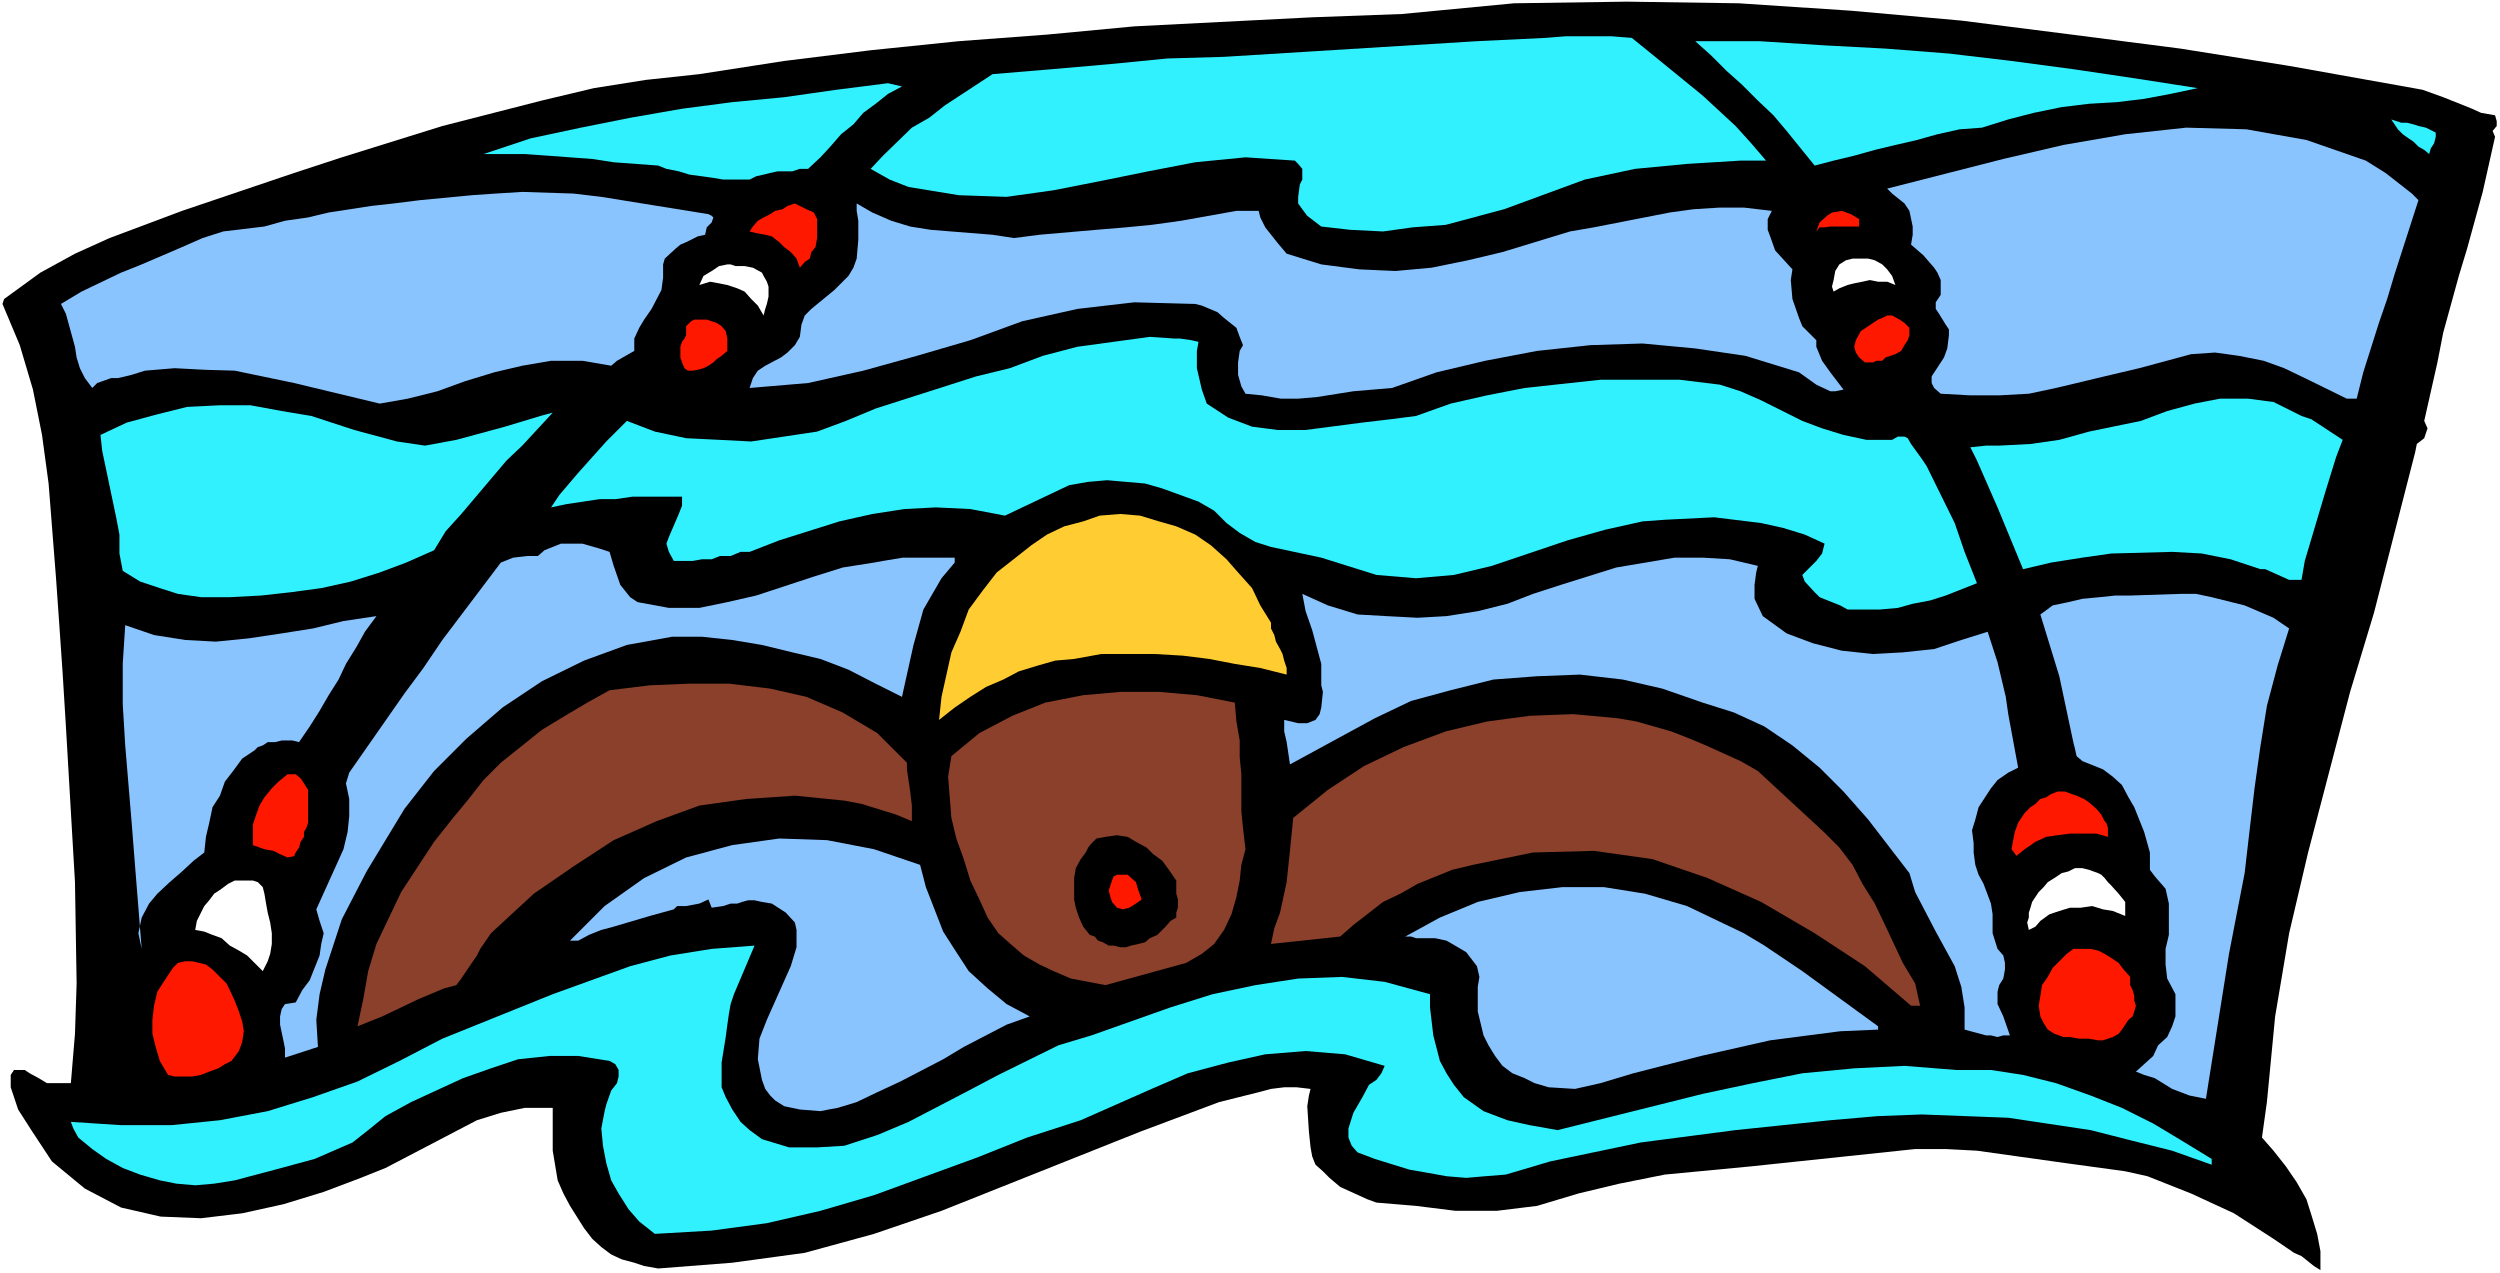
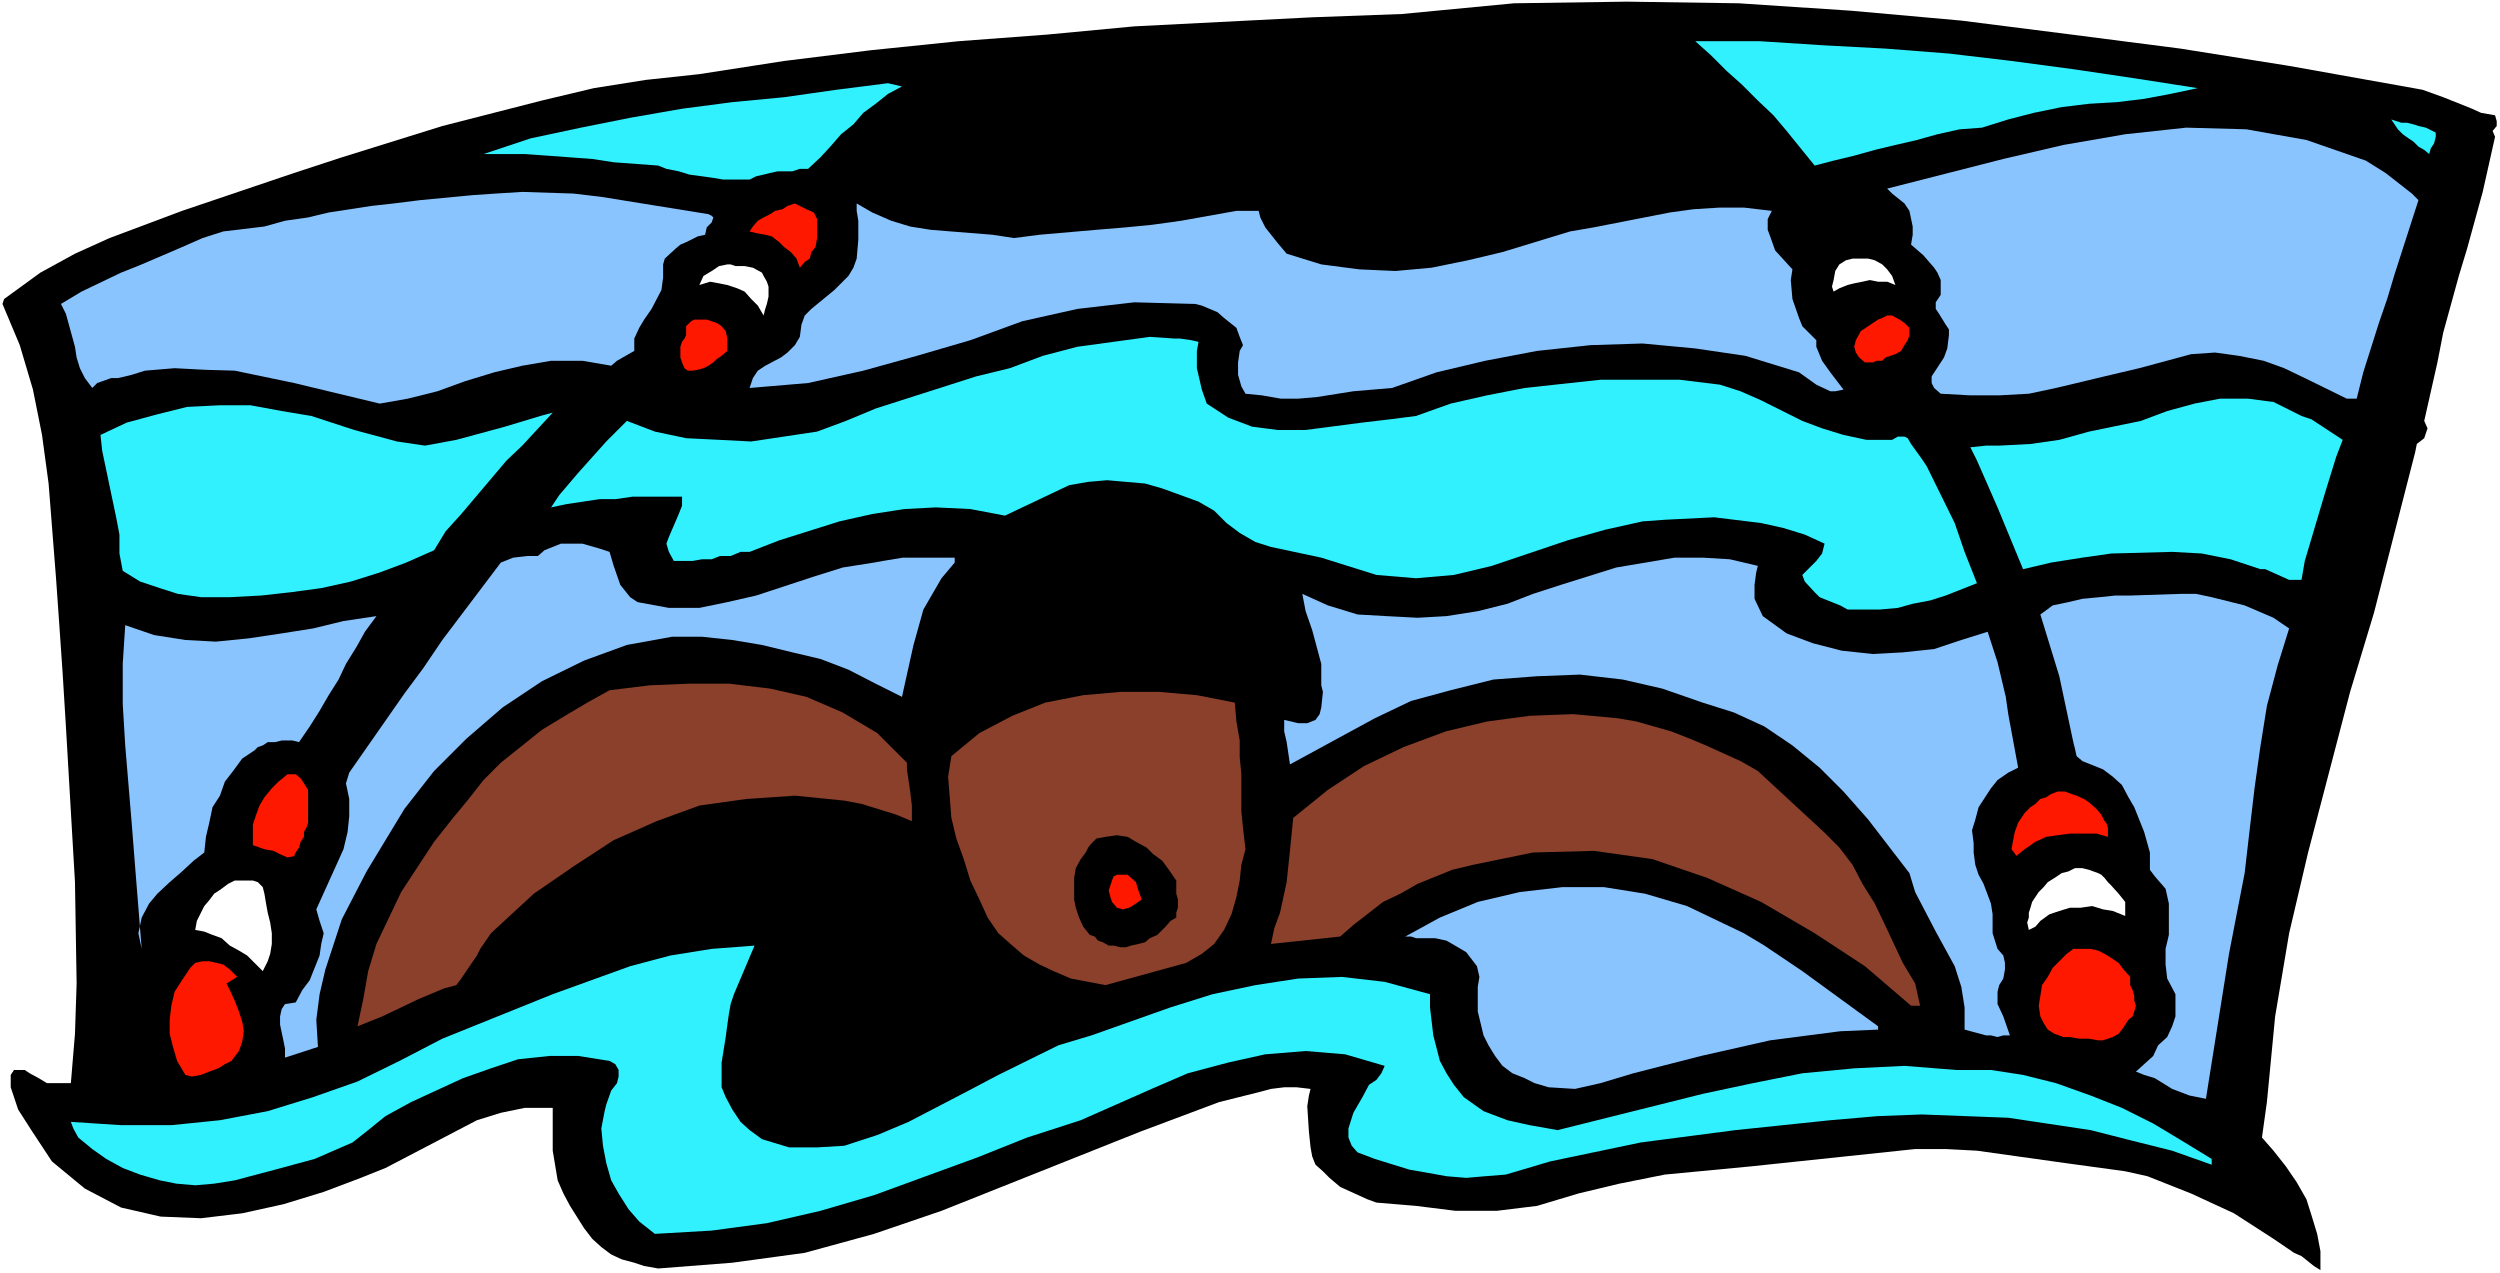
<svg xmlns="http://www.w3.org/2000/svg" xmlns:ns1="http://sodipodi.sourceforge.net/DTD/sodipodi-0.dtd" xmlns:ns2="http://www.inkscape.org/namespaces/inkscape" version="1.0" width="129.766mm" height="66.099mm" id="svg37" ns1:docname="Swimmer 27.wmf">
  <rect width="100%" height="100%" fill="#333333" stroke="none" />
  <ns1:namedview id="namedview37" pagecolor="#ffffff" bordercolor="#000000" borderopacity="0.25" ns2:showpageshadow="2" ns2:pageopacity="0.0" ns2:pagecheckerboard="0" ns2:deskcolor="#d1d1d1" ns2:document-units="mm" />
  <defs id="defs1">
    <pattern id="WMFhbasepattern" patternUnits="userSpaceOnUse" width="6" height="6" x="0" y="0" />
  </defs>
  <path style="fill:#ffffff;fill-opacity:1;fill-rule:evenodd;stroke:none" d="M 0,249.822 H 490.455 V 0 H 0 Z" id="path1" />
  <path style="fill:#000000;fill-opacity:1;fill-rule:evenodd;stroke:none" d="m 473.487,17.29 1.778,0.323 4.04,1.454 5.656,2.262 1.778,0.808 2.747,0.485 0.323,1.131 v 0.97 l -0.808,0.97 0.485,1.131 -2.424,10.827 -3.07,11.15 -1.616,5.333 -3.07,11.15 -1.131,5.817 -2.586,11.473 0.646,1.454 -0.646,1.939 -1.454,1.131 -0.323,1.616 -8.08,31.511 -4.686,15.513 -8.242,31.511 -3.717,15.836 -2.747,16.321 -1.616,16.806 -0.97,6.948 2.262,2.585 2.424,3.07 2.101,3.07 1.939,3.393 0.97,3.07 1.131,3.717 0.646,3.393 v 3.717 l -1.293,-0.808 -2.424,-1.939 -1.454,-0.646 -4.04,-2.747 -7.757,-5.009 -8.403,-3.878 -8.565,-3.393 -4.363,-0.97 -11.797,-1.616 -17.291,-2.424 -6.141,-0.323 h -5.979 l -32.158,3.393 -16.968,1.616 -8.888,1.778 -8.08,1.939 -8.08,2.424 -7.918,0.97 h -8.08 l -7.757,-0.97 -7.757,-0.646 -1.778,-0.646 -5.333,-2.424 -2.101,-1.778 -1.293,-1.293 -1.454,-1.293 -0.646,-1.616 -0.323,-1.778 -0.323,-3.07 -0.323,-5.009 0.323,-2.101 0.323,-1.293 -2.747,-0.323 h -2.424 l -2.586,0.323 -2.424,0.646 -2.586,0.646 -5.171,1.293 -15.514,5.817 -38.946,15.513 -13.251,4.525 -13.574,3.717 -14.221,1.939 -14.544,1.131 -2.747,-0.485 -1.939,-0.646 -2.424,-0.646 -2.101,-0.97 -1.939,-1.454 -1.778,-1.616 -1.616,-2.101 -2.747,-4.363 -1.293,-2.424 -1.131,-2.585 -0.97,-5.817 v -8.403 h -5.494 l -4.686,0.97 -4.686,1.454 -17.938,9.372 -4.848,1.939 -7.272,2.747 -7.918,2.424 -8.08,1.778 -8.08,0.97 -7.918,-0.323 -7.757,-1.778 -7.11,-3.717 -6.464,-5.333 -4.04,-6.141 -2.586,-4.04 -0.808,-2.424 -0.646,-1.939 v -2.424 l 0.646,-0.97 h 1.131 0.97 l 0.97,0.646 1.778,0.97 1.616,0.97 h 0.97 3.717 l 0.808,-9.696 0.323,-9.857 -0.323,-19.876 -1.778,-30.541 -0.646,-10.504 -0.646,-9.372 -0.646,-9.211 L 9.534,94.855 8.242,85.321 6.464,76.433 3.878,67.707 0.485,59.628 0.808,58.658 7.918,53.487 l 6.787,-3.717 6.787,-3.07 14.221,-5.333 21.978,-7.433 9.373,-3.07 19.715,-6.141 19.554,-5.009 10.181,-2.424 10.181,-1.616 10.504,-1.131 16.645,-2.585 16.968,-2.101 17.291,-1.778 17.291,-1.293 17.13,-1.616 34.906,-1.778 17.614,-0.646 21.978,-2.101 22.139,-0.323 21.978,0.323 21.978,1.454 21.654,1.939 21.654,2.747 21.331,2.747 21.331,3.393 z" id="path2" />
-   <path style="fill:#32f1ff;fill-opacity:1;fill-rule:evenodd;stroke:none" d="m 320.129,7.433 3.394,2.747 10.504,8.564 6.464,5.979 3.07,3.393 2.909,3.393 h -5.01 l -10.504,0.646 -10.181,0.97 -9.858,2.101 -15.837,5.817 -11.474,3.07 -6.464,0.485 -5.818,0.808 -6.464,-0.323 -5.656,-0.646 -2.747,-2.101 -0.97,-1.293 -0.808,-1.131 v -1.293 l 0.323,-2.424 0.485,-0.97 v -0.97 -1.131 l -0.808,-0.97 -0.646,-0.646 -9.696,-0.646 -9.858,0.97 -9.211,1.778 -9.534,1.939 -9.05,1.778 -9.211,1.293 -9.373,-0.323 -9.858,-1.616 -3.717,-1.454 -3.717,-2.101 2.424,-2.585 5.656,-5.494 3.394,-1.939 3.07,-2.424 9.373,-6.141 11.635,-0.97 11.15,-0.97 11.474,-1.131 11.15,-0.323 49.611,-3.07 13.413,-0.646 4.04,-0.323 h 8.888 z" id="path3" />
  <path style="fill:#32f1ff;fill-opacity:1;fill-rule:evenodd;stroke:none" d="m 431.148,17.29 -5.333,1.131 -5.171,0.97 -5.333,0.646 -5.494,0.323 -5.333,0.646 -5.494,1.131 -5.01,1.293 -5.171,1.616 -4.363,0.323 -4.363,0.97 -4.04,1.131 -4.202,0.97 -4.04,0.97 -4.04,1.131 -4.04,0.97 -3.717,0.97 -2.747,-3.393 -2.747,-3.393 -2.586,-3.07 -3.07,-2.909 -3.07,-3.07 -3.07,-2.747 -3.07,-3.07 -3.07,-2.747 h 12.605 l 12.605,0.808 12.12,0.646 12.443,0.97 12.282,1.454 12.12,1.616 11.958,1.778 z" id="path4" />
  <path style="fill:#32f1ff;fill-opacity:1;fill-rule:evenodd;stroke:none" d="m 176.952,16.967 -2.747,1.454 -2.424,1.939 -2.424,1.778 -1.939,2.262 -2.424,1.939 -2.101,2.424 -1.939,2.101 -2.424,2.262 h -1.616 l -1.454,0.485 h -1.293 -1.616 l -1.454,0.323 -1.293,0.323 -1.454,0.323 -1.293,0.646 h -2.424 -2.747 l -1.939,-0.323 -2.262,-0.323 -2.424,-0.323 -2.101,-0.646 -2.424,-0.485 -1.616,-0.646 -4.363,-0.323 -4.363,-0.323 -4.202,-0.646 -4.363,-0.323 -4.363,-0.323 -4.525,-0.323 h -4.363 -3.717 l 9.211,-3.07 9.858,-2.101 9.696,-1.939 10.181,-1.778 9.858,-1.293 10.181,-0.97 10.181,-1.454 10.181,-1.293 z" id="path5" />
  <path style="fill:#32f1ff;fill-opacity:1;fill-rule:evenodd;stroke:none" d="m 477.851,26.016 v 0.808 l -0.323,1.293 -0.646,0.97 -0.323,1.131 -0.97,-0.808 -1.131,-0.646 -0.97,-0.97 -0.97,-0.646 -1.131,-0.808 -0.97,-0.97 -0.646,-0.97 -0.646,-0.97 0.97,0.323 0.97,0.323 h 1.131 l 1.293,0.323 0.97,0.323 1.454,0.323 0.646,0.323 z" id="path6" />
  <path style="fill:#89c4ff;fill-opacity:1;fill-rule:evenodd;stroke:none" d="m 474.457,39.267 -4.686,14.543 -1.454,4.848 -1.616,4.686 -3.07,9.696 -1.293,5.171 h -1.939 l -8.242,-4.04 -4.04,-1.939 -4.04,-1.454 -4.848,-0.97 -4.686,-0.646 -4.686,0.323 -10.181,2.747 -5.494,1.293 -10.827,2.585 -5.333,1.131 -5.818,0.323 h -5.656 l -5.818,-0.323 -1.293,-1.131 -0.485,-0.97 v -1.293 l 2.424,-3.717 0.646,-1.778 0.323,-2.585 v -1.131 l -0.646,-0.97 -1.293,-2.101 -0.646,-0.97 v -1.293 l 0.97,-1.454 v -2.909 l -0.646,-1.454 -0.646,-0.97 -2.101,-2.424 -2.424,-2.101 0.323,-1.939 v -1.616 l -0.646,-3.07 -0.97,-1.454 -2.424,-1.939 -0.97,-0.97 22.786,-5.817 11.797,-2.747 12.12,-2.101 11.958,-1.293 11.797,0.323 11.797,2.101 11.635,4.04 3.878,2.424 5.171,4.04 z" id="path7" />
  <path style="fill:#89c4ff;fill-opacity:1;fill-rule:evenodd;stroke:none" d="m 117.968,38.621 21.008,3.393 0.646,0.323 0.323,0.323 -0.323,0.97 -0.97,0.97 -0.323,1.454 -1.454,0.323 -2.262,1.131 -1.131,0.485 -0.97,0.808 -2.101,1.939 -0.323,1.131 v 2.585 l -0.323,2.424 -1.939,3.717 -1.454,2.101 -0.97,1.616 -0.97,2.101 v 2.424 l -1.131,0.646 -2.262,1.293 -1.131,0.97 -5.656,-0.97 h -6.141 l -5.656,0.97 -5.494,1.293 -5.818,1.778 -5.333,1.939 -5.818,1.454 -5.494,0.97 -16.806,-4.04 -11.635,-2.424 -5.656,-0.162 -6.141,-0.323 -5.818,0.485 -2.586,0.808 -1.293,0.323 -1.454,0.323 H 21.816 L 19.069,75.14 18.099,76.11 l -1.454,-1.939 -0.97,-1.939 -0.646,-2.101 -0.323,-2.101 -1.778,-6.464 -0.97,-1.939 4.04,-2.424 7.757,-3.717 4.04,-1.616 7.918,-3.393 4.04,-1.778 4.04,-1.293 8.08,-0.97 4.04,-1.131 4.525,-0.646 4.04,-0.97 8.403,-1.293 4.363,-0.485 5.171,-0.646 10.181,-0.97 4.686,-0.323 5.171,-0.323 10.019,0.323 z" id="path8" />
  <path style="fill:#89c4ff;fill-opacity:1;fill-rule:evenodd;stroke:none" d="m 198.929,46.7 5.01,-0.646 11.15,-0.97 5.818,-0.485 5.01,-0.485 5.818,-0.808 10.827,-1.939 h 4.363 l 0.323,1.293 0.97,1.939 2.424,3.07 1.778,2.101 6.787,2.101 7.434,0.97 7.11,0.323 7.11,-0.646 7.11,-1.454 6.787,-1.616 13.251,-4.04 4.686,-0.808 14.867,-2.909 4.686,-0.646 5.171,-0.323 h 4.686 l 5.494,0.646 -0.808,1.616 v 2.101 l 0.485,1.293 0.97,2.747 3.394,3.717 -0.323,2.101 0.323,3.717 1.293,3.717 0.646,1.616 2.747,2.747 v 1.293 l 1.131,2.747 1.616,2.262 2.586,3.393 -1.616,0.323 h -0.97 l -2.747,-1.293 -3.394,-2.424 -10.504,-3.232 -9.858,-1.454 -10.342,-0.97 -10.181,0.323 -10.504,1.131 -10.181,1.939 -9.534,2.262 -8.726,3.07 -7.595,0.646 -7.11,1.131 -3.717,0.323 h -3.394 l -3.717,-0.646 -3.232,-0.323 -0.808,-1.454 -0.646,-2.262 v -0.97 -1.454 l 0.323,-2.262 0.646,-1.131 -0.646,-1.616 -0.646,-1.778 -2.424,-1.939 -1.293,-1.131 -3.07,-1.293 -1.293,-0.323 -11.958,-0.323 -11.15,1.293 -10.827,2.424 -10.181,3.717 -10.504,3.07 -10.504,2.909 -10.827,2.424 -11.474,0.97 0.646,-1.939 0.97,-1.454 1.454,-0.97 3.07,-1.616 1.293,-0.97 1.454,-1.454 0.97,-1.616 0.323,-2.424 0.646,-1.778 1.293,-1.293 4.525,-3.717 2.747,-2.747 0.97,-1.616 0.646,-1.778 0.323,-3.717 v -1.939 -1.778 l -0.323,-1.939 v -1.454 l 3.07,1.778 3.717,1.616 3.717,1.131 4.04,0.646 12.12,0.97 z" id="path9" />
  <path style="fill:#ff1800;fill-opacity:1;fill-rule:evenodd;stroke:none" d="m 160.307,42.984 v 1.454 1.293 0.97 l -0.323,1.778 -0.808,0.97 -0.323,1.293 -0.97,0.646 -0.97,1.131 -0.646,-1.778 -1.131,-1.293 -1.293,-0.97 -0.97,-0.97 -1.454,-1.131 -1.293,-0.323 -1.778,-0.323 -1.293,-0.323 0.646,-0.97 0.97,-1.131 1.131,-0.646 1.293,-0.646 0.97,-0.646 1.454,-0.323 0.97,-0.646 1.454,-0.485 0.97,0.485 1.293,0.646 1.454,0.646 z" id="path10" />
-   <path style="fill:#ff1800;fill-opacity:1;fill-rule:evenodd;stroke:none" d="m 364.731,42.984 v 1.454 h -1.293 -1.293 -1.131 -0.97 -0.97 l -1.131,0.162 h -0.97 l -0.646,0.808 0.646,-1.778 1.454,-1.293 0.97,-0.646 1.939,-0.323 1.778,0.646 z" id="path11" />
  <path style="fill:#ffffff;fill-opacity:1;fill-rule:evenodd;stroke:none" d="m 371.195,54.133 0.646,1.778 -1.616,-0.646 h -1.778 l -1.616,-0.323 -1.454,0.323 -1.616,0.323 -1.293,0.323 -1.616,0.646 -1.131,0.646 -0.323,-0.97 0.323,-1.293 0.323,-1.778 0.808,-1.293 1.293,-0.808 1.293,-0.323 h 1.293 1.778 l 1.293,0.323 1.454,0.808 0.97,0.97 z" id="path12" />
  <path style="fill:#ffffff;fill-opacity:1;fill-rule:evenodd;stroke:none" d="m 149.48,53.487 0.323,0.646 0.646,1.131 0.323,0.97 v 0.97 0.97 l -0.323,1.454 -0.323,0.97 -0.323,1.293 -1.131,-1.939 -1.293,-1.293 -1.293,-1.454 -1.454,-0.646 -1.939,-0.646 -1.616,-0.323 -1.778,-0.323 -2.101,0.646 0.808,-1.778 1.616,-0.97 1.454,-0.97 1.616,-0.323 h 0.646 l 0.97,0.323 h 0.97 0.808 l 1.616,0.323 z" id="path13" />
  <path style="fill:#ff1800;fill-opacity:1;fill-rule:evenodd;stroke:none" d="m 374.588,64.314 v 1.454 l -0.323,0.97 -0.646,0.97 -0.646,1.131 -1.131,0.646 -0.97,0.323 -0.97,0.323 -0.646,0.646 h -1.131 l -0.646,0.323 h -0.97 -0.646 l -1.131,-0.97 -0.646,-0.97 -0.323,-1.131 0.323,-1.293 0.97,-1.778 1.454,-0.97 0.97,-0.646 0.97,-0.646 0.808,-0.323 0.97,-0.485 h 0.97 l 1.454,0.808 0.97,0.646 z" id="path14" />
  <path style="fill:#ff1800;fill-opacity:1;fill-rule:evenodd;stroke:none" d="m 141.561,63.991 0.808,0.97 0.323,1.454 v 0.97 1.454 l -1.131,0.97 -0.97,0.646 -0.646,0.646 -0.97,0.646 -0.97,0.485 -1.131,0.323 -0.97,0.162 h -0.97 l -0.646,-0.485 -0.485,-1.131 -0.323,-0.97 v -0.646 -1.454 l 0.323,-0.97 0.485,-0.646 0.323,-0.646 v -1.778 l 0.97,-0.97 0.646,-0.323 h 0.97 1.454 l 0.97,0.323 0.97,0.323 z" id="path15" />
  <path style="fill:#32f1ff;fill-opacity:1;fill-rule:evenodd;stroke:none" d="m 235.128,67.061 -0.323,1.778 v 3.393 l 0.97,4.201 0.97,2.747 4.202,2.747 4.686,1.778 5.01,0.646 h 5.494 l 11.15,-1.454 5.494,-0.646 5.01,-0.646 6.787,-2.424 7.11,-1.616 7.434,-1.454 14.867,-1.616 h 7.918 7.595 l 7.918,0.97 4.04,1.293 4.04,1.778 8.08,4.04 3.878,1.454 4.202,1.293 4.525,0.97 h 5.01 l 1.131,-0.646 h 1.293 l 0.646,0.323 0.646,1.131 2.101,2.909 0.97,1.454 5.494,11.15 1.939,5.656 2.424,6.141 -6.141,2.424 -3.07,0.97 -3.394,0.646 -2.909,0.808 -3.555,0.323 h -6.302 l -1.454,-0.808 -1.616,-0.646 -2.424,-0.97 -0.97,-0.97 -1.939,-2.101 -0.485,-1.293 2.747,-2.747 1.131,-1.454 0.485,-1.939 -3.878,-1.778 -4.202,-1.293 -4.363,-0.97 -9.211,-1.131 -9.696,0.485 -4.363,0.323 -7.272,1.616 -7.434,2.101 -14.867,5.009 -7.434,1.778 -7.434,0.646 -7.757,-0.646 -10.827,-3.393 -9.858,-2.101 -3.07,-0.97 -3.07,-1.778 -2.586,-1.939 -2.424,-2.424 -3.07,-1.778 -7.11,-2.585 -3.394,-0.97 -3.717,-0.323 -3.717,-0.323 -3.717,0.323 -3.717,0.646 -12.605,5.979 -6.787,-1.293 -6.787,-0.323 -6.141,0.323 -6.302,0.97 -6.464,1.454 -11.797,3.717 -5.818,2.262 h -1.778 l -1.939,0.808 h -2.101 l -1.616,0.646 h -1.939 l -1.778,0.323 h -3.717 l -0.97,-1.778 -0.485,-1.616 0.485,-1.293 1.939,-4.525 0.646,-1.616 v -1.778 h -9.696 l -3.394,0.485 h -3.07 l -6.464,0.97 -3.07,0.646 1.616,-2.424 3.717,-4.363 5.494,-6.141 4.04,-4.04 5.494,2.101 6.141,1.293 6.464,0.323 6.302,0.323 6.464,-0.97 6.464,-0.97 5.656,-2.101 5.818,-2.424 19.715,-6.302 6.626,-1.616 6.464,-2.424 6.787,-1.778 7.11,-0.97 7.11,-0.97 4.686,0.323 h 1.131 l 2.262,0.323 z" id="path16" />
  <path style="fill:#32f1ff;fill-opacity:1;fill-rule:evenodd;stroke:none" d="m 459.59,86.29 -1.293,3.393 -2.101,6.787 -4.04,13.574 -0.646,3.717 h -2.424 l -4.686,-2.101 h -0.97 l -5.818,-1.939 -5.656,-1.131 -5.818,-0.323 -11.958,0.323 -5.656,0.808 -6.141,0.97 -5.494,1.293 -5.01,-12.119 -4.04,-9.211 -1.293,-2.585 3.07,-0.323 h 2.586 l 6.141,-0.323 5.656,-0.808 5.818,-1.616 4.686,-0.97 5.494,-1.131 5.171,-1.939 5.333,-1.454 5.01,-0.97 h 5.494 l 5.01,0.646 5.494,2.747 1.939,0.646 z" id="path17" />
  <path style="fill:#32f1ff;fill-opacity:1;fill-rule:evenodd;stroke:none" d="m 89.526,86.29 9.534,-2.585 6.949,-2.101 2.424,-0.646 -5.979,6.464 -3.07,2.909 -8.888,10.504 -3.07,3.393 -2.262,3.717 -5.494,2.424 -5.171,1.939 -5.656,1.778 -5.818,1.293 -5.979,0.808 -5.818,0.646 -6.141,0.323 h -5.656 l -4.525,-0.646 -3.555,-1.131 -3.878,-1.293 -3.394,-2.101 -0.646,-3.393 v -3.717 l -0.646,-3.393 -0.646,-3.07 -2.101,-10.019 -0.323,-3.07 5.171,-2.424 5.979,-1.616 5.818,-1.454 6.464,-0.323 h 5.979 l 6.141,1.131 5.818,0.97 8.403,2.747 8.403,2.262 5.494,0.808 z" id="path18" />
-   <path style="fill:#ffcc32;fill-opacity:1;fill-rule:evenodd;stroke:none" d="m 249.349,122.164 v 1.131 l 0.646,1.293 0.323,1.293 0.808,1.454 0.485,0.97 0.323,1.293 0.485,1.454 v 1.293 l -5.171,-1.293 -5.01,-0.808 -5.01,-0.97 -5.171,-0.646 -5.494,-0.323 h -5.333 -5.171 l -5.333,0.97 -3.717,0.323 -3.394,0.97 -3.717,1.131 -3.07,1.616 -3.394,1.454 -3.07,1.939 -3.07,2.101 -3.07,2.424 0.485,-4.525 0.97,-4.363 0.97,-4.363 1.778,-4.04 1.616,-4.363 2.747,-3.717 2.747,-3.555 3.717,-2.909 3.07,-2.424 3.07,-2.101 3.394,-1.616 3.717,-0.97 3.232,-1.131 4.04,-0.323 3.878,0.323 3.717,1.131 3.394,0.97 3.717,1.616 3.07,2.101 3.07,2.747 2.262,2.585 2.747,3.07 1.616,3.393 z" id="path19" />
  <path style="fill:#89c4ff;fill-opacity:1;fill-rule:evenodd;stroke:none" d="m 119.584,108.267 0.808,2.747 1.293,3.717 1.939,2.424 1.454,0.97 6.141,1.131 h 5.979 l 5.494,-1.131 5.656,-1.293 11.312,-3.717 5.656,-1.778 6.141,-0.97 1.778,-0.323 1.939,-0.323 1.939,-0.323 h 10.181 v 0.97 l -2.586,3.07 -1.778,3.07 -1.778,3.07 -1.939,6.948 -2.262,10.18 -5.171,-2.585 -5.333,-2.747 -5.494,-2.101 -5.494,-1.293 -5.979,-1.454 -5.818,-0.97 -5.979,-0.646 h -5.818 l -8.888,1.616 -8.403,3.07 -8.242,4.04 -7.757,5.171 -7.11,6.141 -6.302,6.302 -5.818,7.433 -7.434,12.281 -4.848,9.372 -3.232,9.857 -1.131,4.848 -0.646,5.009 0.323,5.333 -6.464,2.101 v -1.778 l -0.323,-1.616 -0.646,-3.07 v -1.616 l 0.323,-1.454 0.646,-0.97 2.101,-0.323 1.293,-2.424 1.454,-1.939 1.939,-4.848 0.323,-2.262 0.485,-2.101 -0.808,-2.424 -0.646,-2.262 5.333,-11.796 0.808,-3.393 0.323,-3.07 v -3.393 l -0.646,-3.07 0.646,-2.101 10.827,-15.513 3.717,-5.009 3.717,-5.494 11.474,-15.19 0.808,-0.323 1.616,-0.646 2.747,-0.323 h 2.101 l 1.293,-1.131 1.616,-0.646 1.616,-0.646 h 4.202 l 3.394,0.97 z" id="path20" />
  <path style="fill:#89c4ff;fill-opacity:1;fill-rule:evenodd;stroke:none" d="m 344.854,111.014 -0.323,1.293 -0.323,2.424 v 2.747 l 1.616,3.393 4.686,3.393 5.171,1.939 5.656,1.454 6.141,0.646 5.818,-0.323 6.141,-0.646 5.333,-1.778 5.171,-1.616 1.939,5.979 1.616,6.787 0.485,3.393 1.939,10.504 -1.939,0.97 -2.101,1.454 -1.293,1.616 -2.424,3.717 -0.646,2.424 -0.646,2.101 0.323,2.585 v 1.778 l 0.323,2.424 0.646,1.939 0.97,1.778 1.454,3.878 0.323,2.101 v 3.717 l 0.97,3.07 1.131,1.293 0.323,1.454 v 1.293 l -0.323,1.778 -0.808,1.293 -0.323,1.293 v 2.424 l 1.131,2.424 1.293,3.717 h -1.293 l -1.131,0.323 -1.293,-0.323 h -0.97 l -4.202,-1.131 v -4.363 l -0.646,-4.04 -1.293,-4.04 -3.717,-6.787 -4.04,-7.756 -1.131,-3.717 -8.08,-10.504 -4.848,-5.494 -4.686,-4.686 -5.333,-4.363 -5.494,-3.717 -5.979,-2.747 -6.141,-1.939 -7.918,-2.747 -7.757,-1.778 -8.403,-0.97 -8.403,0.323 -8.565,0.646 -8.403,2.101 -7.757,2.101 -7.11,3.393 -16.645,9.049 -0.646,-4.363 -0.485,-2.101 v -2.262 l 2.747,0.646 h 1.778 l 1.616,-0.646 0.808,-1.131 0.323,-1.293 0.323,-3.07 -0.323,-1.293 v -4.201 l -1.778,-6.625 -1.293,-3.717 -0.646,-3.393 5.01,2.262 5.818,1.778 5.656,0.323 6.141,0.323 5.656,-0.323 6.141,-0.97 5.818,-1.454 5.01,-1.939 5.494,-1.778 10.827,-3.393 11.474,-1.939 h 5.494 l 5.333,0.323 z" id="path21" />
  <path style="fill:#89c4ff;fill-opacity:1;fill-rule:evenodd;stroke:none" d="m 449.086,123.295 -2.262,7.272 -2.101,7.918 -1.293,8.08 -1.131,8.08 -0.97,8.241 -0.97,8.403 -3.07,15.836 -4.525,28.44 -3.232,-0.646 -3.394,-1.293 -3.394,-2.101 -2.101,-0.646 -1.616,-0.646 3.394,-3.07 0.97,-2.101 1.778,-1.616 0.97,-2.101 0.646,-1.939 v -2.101 -2.262 l -1.616,-3.07 -0.323,-2.747 v -3.07 l 0.646,-2.747 v -3.07 -3.07 l -0.646,-2.909 -2.101,-2.424 -0.97,-1.293 v -1.778 -1.616 l -1.131,-4.04 -0.97,-2.424 -0.97,-2.424 -1.131,-1.939 -1.293,-2.424 -1.778,-1.616 -1.939,-1.454 -4.04,-1.616 -1.131,-0.97 -0.323,-1.454 -0.323,-1.293 -2.747,-12.927 -3.717,-12.119 2.424,-1.778 3.07,-0.646 2.747,-0.646 3.394,-0.323 3.07,-0.323 h 2.909 l 9.858,-0.323 h 3.07 l 3.07,0.646 6.464,1.616 5.656,2.424 z" id="path22" />
  <path style="fill:#89c4ff;fill-opacity:1;fill-rule:evenodd;stroke:none" d="m 73.851,120.871 -2.262,3.07 -1.616,2.909 -2.101,3.393 -1.454,3.07 -1.939,3.07 -1.778,3.07 -1.939,3.07 -2.101,3.07 -1.293,-0.323 h -0.97 -1.131 l -1.293,0.323 h -1.454 l -0.97,0.646 -0.97,0.323 -0.646,0.646 -2.424,1.616 -1.778,2.424 -1.616,2.101 -0.97,2.747 -1.454,2.262 -0.646,3.07 -0.646,2.747 -0.323,3.07 -2.101,1.616 -2.262,2.101 -2.424,2.101 -2.424,2.262 -1.616,1.939 -1.454,2.747 -0.646,3.07 0.646,3.07 -0.646,-8.08 -0.646,-8.08 -0.646,-8.241 -0.646,-7.756 -0.646,-7.756 -0.485,-8.08 v -7.918 l 0.485,-7.595 5.656,1.939 6.141,0.97 5.979,0.323 6.464,-0.646 6.464,-0.97 6.141,-0.97 5.979,-1.454 z" id="path23" />
  <path style="fill:#8b402b;fill-opacity:1;fill-rule:evenodd;stroke:none" d="m 177.921,149.635 v 1.293 l 0.646,4.363 0.323,2.747 v 3.07 l -3.07,-1.293 -6.787,-2.101 -3.394,-0.646 -9.696,-0.97 -9.534,0.646 -9.211,1.293 -8.403,3.07 -8.403,3.717 -7.918,5.171 -7.757,5.333 -8.403,7.756 -2.101,3.07 -0.646,1.293 -2.101,3.07 -0.97,1.454 -0.97,1.293 -2.424,0.646 -5.01,2.101 -7.11,3.393 -2.424,0.97 -2.424,0.97 1.131,-5.333 0.97,-5.494 1.616,-5.333 4.848,-10.18 6.464,-9.857 3.717,-4.686 3.07,-3.717 2.909,-3.717 3.394,-3.393 8.08,-6.464 4.525,-2.747 4.363,-2.585 4.363,-2.424 7.918,-0.97 7.757,-0.323 h 7.757 l 8.08,0.97 7.11,1.616 7.11,3.07 6.787,4.04 z" id="path24" />
  <path style="fill:#8b402b;fill-opacity:1;fill-rule:evenodd;stroke:none" d="m 242.238,137.838 0.323,3.717 0.646,3.717 v 3.232 l 0.323,3.393 v 3.393 3.878 l 0.323,3.232 0.485,4.201 -0.808,3.07 -0.323,3.07 -0.646,3.232 -0.97,3.393 -1.454,3.07 -1.939,2.747 -2.424,1.939 -3.07,1.778 -15.837,4.363 -3.394,-0.646 -3.394,-0.646 -3.394,-1.454 -2.747,-1.293 -3.07,-1.778 -2.262,-1.939 -2.747,-2.424 -2.101,-3.07 -1.616,-3.555 -1.778,-3.717 -1.293,-4.201 -1.454,-4.04 -0.97,-4.04 -0.323,-4.04 -0.323,-4.04 0.646,-4.04 5.494,-4.525 6.464,-3.393 6.464,-2.585 7.434,-1.454 7.272,-0.646 h 7.595 l 7.434,0.646 z" id="path25" />
  <path style="fill:#8b402b;fill-opacity:1;fill-rule:evenodd;stroke:none" d="m 357.782,163.208 3.07,3.07 2.586,3.393 1.939,3.717 2.424,3.878 1.778,3.717 3.717,7.918 2.424,4.04 0.97,4.363 h -1.778 l -9.05,-7.756 -9.858,-6.464 -10.504,-6.141 -10.504,-4.686 -10.827,-3.717 -11.474,-1.616 -11.958,0.323 -11.797,2.424 -4.04,0.97 -6.787,2.747 -3.394,1.939 -3.394,1.616 -5.818,4.525 -2.586,2.262 -13.574,1.454 0.646,-3.07 1.131,-3.07 1.293,-5.979 0.323,-3.07 0.323,-3.07 0.646,-6.464 6.787,-5.494 7.11,-4.686 7.757,-3.717 8.242,-3.07 8.08,-1.939 8.403,-1.131 8.565,-0.323 8.726,0.808 3.717,0.646 6.787,1.939 3.717,1.454 3.07,1.293 6.787,3.07 3.394,1.939 z" id="path26" />
  <path style="fill:#ff1800;fill-opacity:1;fill-rule:evenodd;stroke:none" d="m 60.438,160.461 v 0.97 l -0.323,0.97 -0.485,0.808 v 0.97 l -0.646,0.97 -0.323,1.131 -0.646,0.97 -0.323,0.646 h 0.323 l -1.616,0.323 -1.454,-0.646 -1.293,-0.646 -1.778,-0.323 -2.262,-0.808 v -1.939 -2.101 l 0.646,-1.939 0.646,-1.778 0.97,-1.616 1.454,-1.778 1.293,-1.293 1.778,-1.454 h 1.616 l 0.97,0.808 0.646,0.97 0.808,1.293 v 1.454 1.293 1.454 z" id="path27" />
  <path style="fill:#ff1800;fill-opacity:1;fill-rule:evenodd;stroke:none" d="m 412.888,161.108 0.323,0.323 0.323,0.97 v 0.808 0.97 l -2.262,-0.646 h -2.747 -2.424 l -2.424,0.323 -2.262,0.323 -2.101,0.97 -2.101,1.454 -1.616,1.293 -0.97,-1.293 0.323,-1.778 0.323,-1.616 0.646,-1.778 0.646,-0.97 0.646,-0.97 1.131,-1.131 0.97,-0.646 0.97,-0.97 1.131,-0.323 0.97,-0.646 1.293,-0.485 h 1.454 l 1.293,0.485 0.97,0.323 1.454,0.646 0.97,0.646 1.454,1.293 0.97,1.131 z" id="path28" />
  <path style="fill:#000000;fill-opacity:1;fill-rule:evenodd;stroke:none" d="m 230.765,172.742 v 0.646 0.97 0.97 l 0.323,1.131 v 0.485 1.131 l -0.323,0.97 v 0.97 l -1.131,0.646 -0.97,1.131 -0.97,0.97 -0.646,0.646 -1.454,0.646 -0.97,0.808 -1.293,0.323 -1.454,0.323 -0.97,0.323 h -1.131 l -1.293,-0.323 h -0.97 l -1.131,-0.646 -0.97,-0.323 -0.646,-0.808 -0.97,-0.323 -1.293,-1.616 -0.808,-1.778 -0.646,-1.939 -0.323,-1.616 v -2.424 -1.778 l 0.323,-1.939 0.97,-1.778 0.485,-0.646 0.485,-0.646 0.485,-0.97 0.646,-0.808 0.97,-0.97 1.778,-0.323 2.262,-0.323 2.101,0.323 1.616,0.97 2.101,1.131 1.293,1.293 1.778,1.293 1.293,1.778 z" id="path29" />
-   <path style="fill:#89c4ff;fill-opacity:1;fill-rule:evenodd;stroke:none" d="m 180.507,169.672 1.131,4.363 3.394,8.726 2.586,4.04 2.424,3.717 3.717,3.393 3.717,3.07 4.525,2.424 -4.525,1.616 -8.403,4.363 -4.04,2.424 -8.403,4.363 -4.525,2.101 -4.04,1.939 -3.717,1.131 -1.778,0.323 -1.616,0.323 -4.04,-0.323 -3.07,-0.646 -1.778,-1.131 -0.97,-0.97 -0.97,-1.293 -0.646,-1.778 -0.808,-4.04 0.323,-4.04 1.454,-3.717 4.686,-10.504 1.131,-3.717 v -3.393 l -0.323,-1.454 -1.778,-1.939 -2.747,-1.778 -1.939,-0.323 -1.454,-0.323 h -1.293 l -1.131,0.323 -0.97,0.323 h -1.293 l -1.454,0.485 -2.262,0.323 -0.646,-1.616 -1.778,0.808 -2.586,0.485 h -1.131 -0.646 l -0.646,0.646 -4.686,1.293 -7.11,2.101 -2.424,0.646 -2.424,0.97 -2.101,1.131 h -1.616 l 6.787,-6.787 7.757,-5.494 8.242,-4.04 9.05,-2.424 9.211,-1.293 9.373,0.323 9.211,1.778 z" id="path30" />
  <path style="fill:#ffffff;fill-opacity:1;fill-rule:evenodd;stroke:none" d="m 416.928,176.944 v 2.747 l -2.424,-0.97 -1.939,-0.323 -2.101,-0.646 -2.262,0.323 h -2.101 l -2.101,0.646 -1.939,0.646 -1.778,1.293 -0.97,1.131 -1.293,0.646 -0.323,-1.454 0.323,-0.97 v -0.97 l 0.323,-0.97 0.323,-1.131 0.646,-0.97 0.646,-0.97 0.97,-0.97 0.808,-0.97 1.293,-0.808 1.454,-0.97 1.293,-0.323 1.293,-0.646 h 1.454 l 1.293,0.323 1.778,0.646 0.646,0.323 0.646,0.646 0.646,0.808 0.646,0.646 1.454,1.616 z" id="path31" />
  <path style="fill:#ff1800;fill-opacity:1;fill-rule:evenodd;stroke:none" d="m 223.977,176.459 -1.131,0.808 -1.293,0.808 -1.293,0.323 -1.131,-0.323 -0.97,-1.131 -0.323,-0.97 -0.323,-1.293 0.323,-0.97 0.323,-0.97 0.323,-0.808 0.646,-0.323 h 0.646 1.454 l 1.616,1.454 0.485,1.616 z" id="path32" />
  <path style="fill:#ffffff;fill-opacity:1;fill-rule:evenodd;stroke:none" d="m 51.874,175.328 0.323,1.939 0.323,1.778 0.485,1.939 0.323,2.101 v 2.101 l -0.323,1.939 -0.485,1.454 -0.97,1.939 -1.616,-1.616 -1.454,-1.454 -1.616,-0.97 -1.778,-0.97 -1.616,-1.454 -1.778,-0.646 -1.616,-0.646 -1.778,-0.323 0.323,-1.778 0.808,-1.616 0.646,-1.293 0.97,-1.131 0.97,-1.293 1.454,-0.97 1.293,-0.97 1.293,-0.646 h 0.808 0.97 0.97 0.808 l 0.97,0.323 0.323,0.323 0.646,0.646 z" id="path33" />
  <path style="fill:#89c4ff;fill-opacity:1;fill-rule:evenodd;stroke:none" d="m 368.448,201.344 v 0.646 l -7.434,0.323 -13.736,1.778 -13.574,3.07 -13.251,3.393 -6.464,1.939 -5.01,1.131 -5.171,-0.323 -2.747,-0.808 -1.939,-0.97 -2.424,-0.97 -1.939,-1.454 -1.454,-1.939 -1.293,-2.101 -0.97,-1.939 -1.131,-4.686 v -4.848 l 0.323,-1.939 -0.485,-2.101 -2.101,-2.747 -2.747,-1.616 -1.131,-0.646 -2.262,-0.485 h -3.717 l -0.97,-0.323 h -1.131 l 6.787,-3.717 7.434,-3.07 8.242,-1.939 8.403,-0.97 h 8.08 l 8.08,1.293 8.242,2.424 11.15,5.333 4.04,2.424 7.434,5.009 z" id="path34" />
  <path style="fill:#32f1ff;fill-opacity:1;fill-rule:evenodd;stroke:none" d="m 148.025,185.508 -4.04,9.534 -0.646,1.939 -0.323,1.778 -0.323,2.262 -0.323,2.424 -0.808,5.009 v 2.424 2.424 l 0.808,1.939 1.293,2.424 1.616,2.424 1.778,1.616 2.424,1.778 5.333,1.616 h 5.494 l 5.333,-0.323 6.464,-2.101 6.141,-2.585 11.797,-6.141 5.818,-3.07 11.797,-5.817 6.464,-1.939 15.514,-5.494 8.242,-2.585 8.403,-1.778 8.403,-1.293 8.565,-0.323 8.403,0.97 8.888,2.424 v 2.585 l 0.646,5.494 1.293,5.009 1.293,2.424 1.454,2.262 1.939,2.424 3.878,2.747 4.686,1.778 4.363,0.97 5.494,0.97 28.442,-7.11 9.858,-2.101 9.696,-1.939 10.181,-0.97 9.858,-0.485 10.181,0.808 h 6.787 l 6.302,0.97 6.464,1.616 6.787,2.424 6.141,2.424 6.141,3.07 5.656,3.393 5.818,3.555 v 1.131 l -7.757,-2.747 -7.757,-1.939 -8.242,-2.101 -16.16,-2.424 -16.968,-0.646 -8.565,0.323 -9.373,0.808 -18.584,1.939 -18.584,2.424 -17.776,3.717 -8.726,2.585 -4.04,0.323 -3.717,0.323 -3.878,-0.323 -3.555,-0.646 -3.717,-0.646 -6.787,-2.101 -3.394,-1.293 -1.131,-1.293 -0.646,-1.616 v -1.778 l 0.97,-3.07 1.778,-3.07 1.293,-2.424 1.454,-0.97 0.97,-1.293 0.646,-1.454 -7.757,-2.262 -7.757,-0.646 -7.918,0.646 -7.272,1.616 -7.918,2.101 -7.11,3.07 -13.898,6.141 -10.504,3.393 -9.696,3.878 -20.362,7.433 -10.504,3.07 -10.504,2.424 -10.827,1.454 -11.15,0.646 -3.07,-2.424 -2.101,-2.424 -1.939,-3.07 -1.454,-2.585 -0.97,-3.393 -0.646,-3.393 -0.323,-3.393 0.646,-3.393 0.323,-1.293 0.97,-2.747 1.131,-1.454 0.323,-1.293 v -1.293 l -0.646,-1.131 -1.131,-0.646 -6.141,-0.97 h -5.656 l -6.141,0.646 -5.333,1.778 -5.494,1.939 -10.181,4.686 -5.01,2.747 -3.394,2.747 -3.07,2.424 -3.717,1.616 -3.717,1.616 -7.757,2.101 -7.918,2.101 -4.04,0.646 -3.717,0.323 -3.717,-0.323 -3.232,-0.646 -3.878,-1.131 -3.394,-1.293 -3.232,-1.778 -2.747,-1.939 -2.747,-2.262 -0.97,-1.778 -0.485,-1.293 9.858,0.646 h 9.858 l 9.534,-0.97 9.373,-1.778 8.888,-2.747 8.726,-3.07 8.242,-4.04 8.403,-4.363 21.654,-8.726 15.19,-5.494 7.918,-2.101 8.08,-1.293 z" id="path35" />
  <path style="fill:#ff1800;fill-opacity:1;fill-rule:evenodd;stroke:none" d="m 417.897,191.649 v 0.97 0.646 l 0.485,0.97 0.323,1.131 v 0.97 l 0.323,0.97 -0.323,1.131 -0.323,0.97 -0.808,0.646 -0.646,0.97 -0.646,0.97 -0.646,0.808 -1.131,0.646 -0.97,0.323 -0.97,0.323 h -0.97 l -1.778,-0.323 h -1.939 l -1.778,-0.323 h -1.293 l -1.778,-0.646 -1.293,-0.808 -0.808,-1.293 -0.646,-1.293 -0.323,-2.101 0.323,-1.939 0.323,-2.101 1.131,-1.616 0.97,-1.778 1.293,-1.293 1.454,-1.454 1.293,-0.97 h 1.778 1.616 l 1.454,0.323 1.293,0.646 1.293,0.808 1.454,0.97 0.97,1.293 z" id="path36" />
-   <path style="fill:#ff1800;fill-opacity:1;fill-rule:evenodd;stroke:none" d="m 44.44,192.941 0.646,1.293 0.97,2.101 0.808,2.101 0.646,1.939 0.323,1.939 -0.323,2.101 -0.646,1.778 -1.454,1.939 -1.293,0.646 -1.293,0.808 -1.778,0.646 -1.616,0.646 -1.778,0.323 h -1.616 -1.778 l -1.293,-0.323 -1.616,-2.747 -0.808,-2.747 -0.646,-2.585 v -2.747 l 0.323,-2.747 0.646,-2.747 1.454,-2.262 1.616,-2.424 0.97,-0.97 1.454,-0.323 h 1.293 l 1.454,0.323 1.293,0.323 1.293,0.97 1.454,1.454 z" id="path37" />
+   <path style="fill:#ff1800;fill-opacity:1;fill-rule:evenodd;stroke:none" d="m 44.44,192.941 0.646,1.293 0.97,2.101 0.808,2.101 0.646,1.939 0.323,1.939 -0.323,2.101 -0.646,1.778 -1.454,1.939 -1.293,0.646 -1.293,0.808 -1.778,0.646 -1.616,0.646 -1.778,0.323 l -1.293,-0.323 -1.616,-2.747 -0.808,-2.747 -0.646,-2.585 v -2.747 l 0.323,-2.747 0.646,-2.747 1.454,-2.262 1.616,-2.424 0.97,-0.97 1.454,-0.323 h 1.293 l 1.454,0.323 1.293,0.323 1.293,0.97 1.454,1.454 z" id="path37" />
</svg>